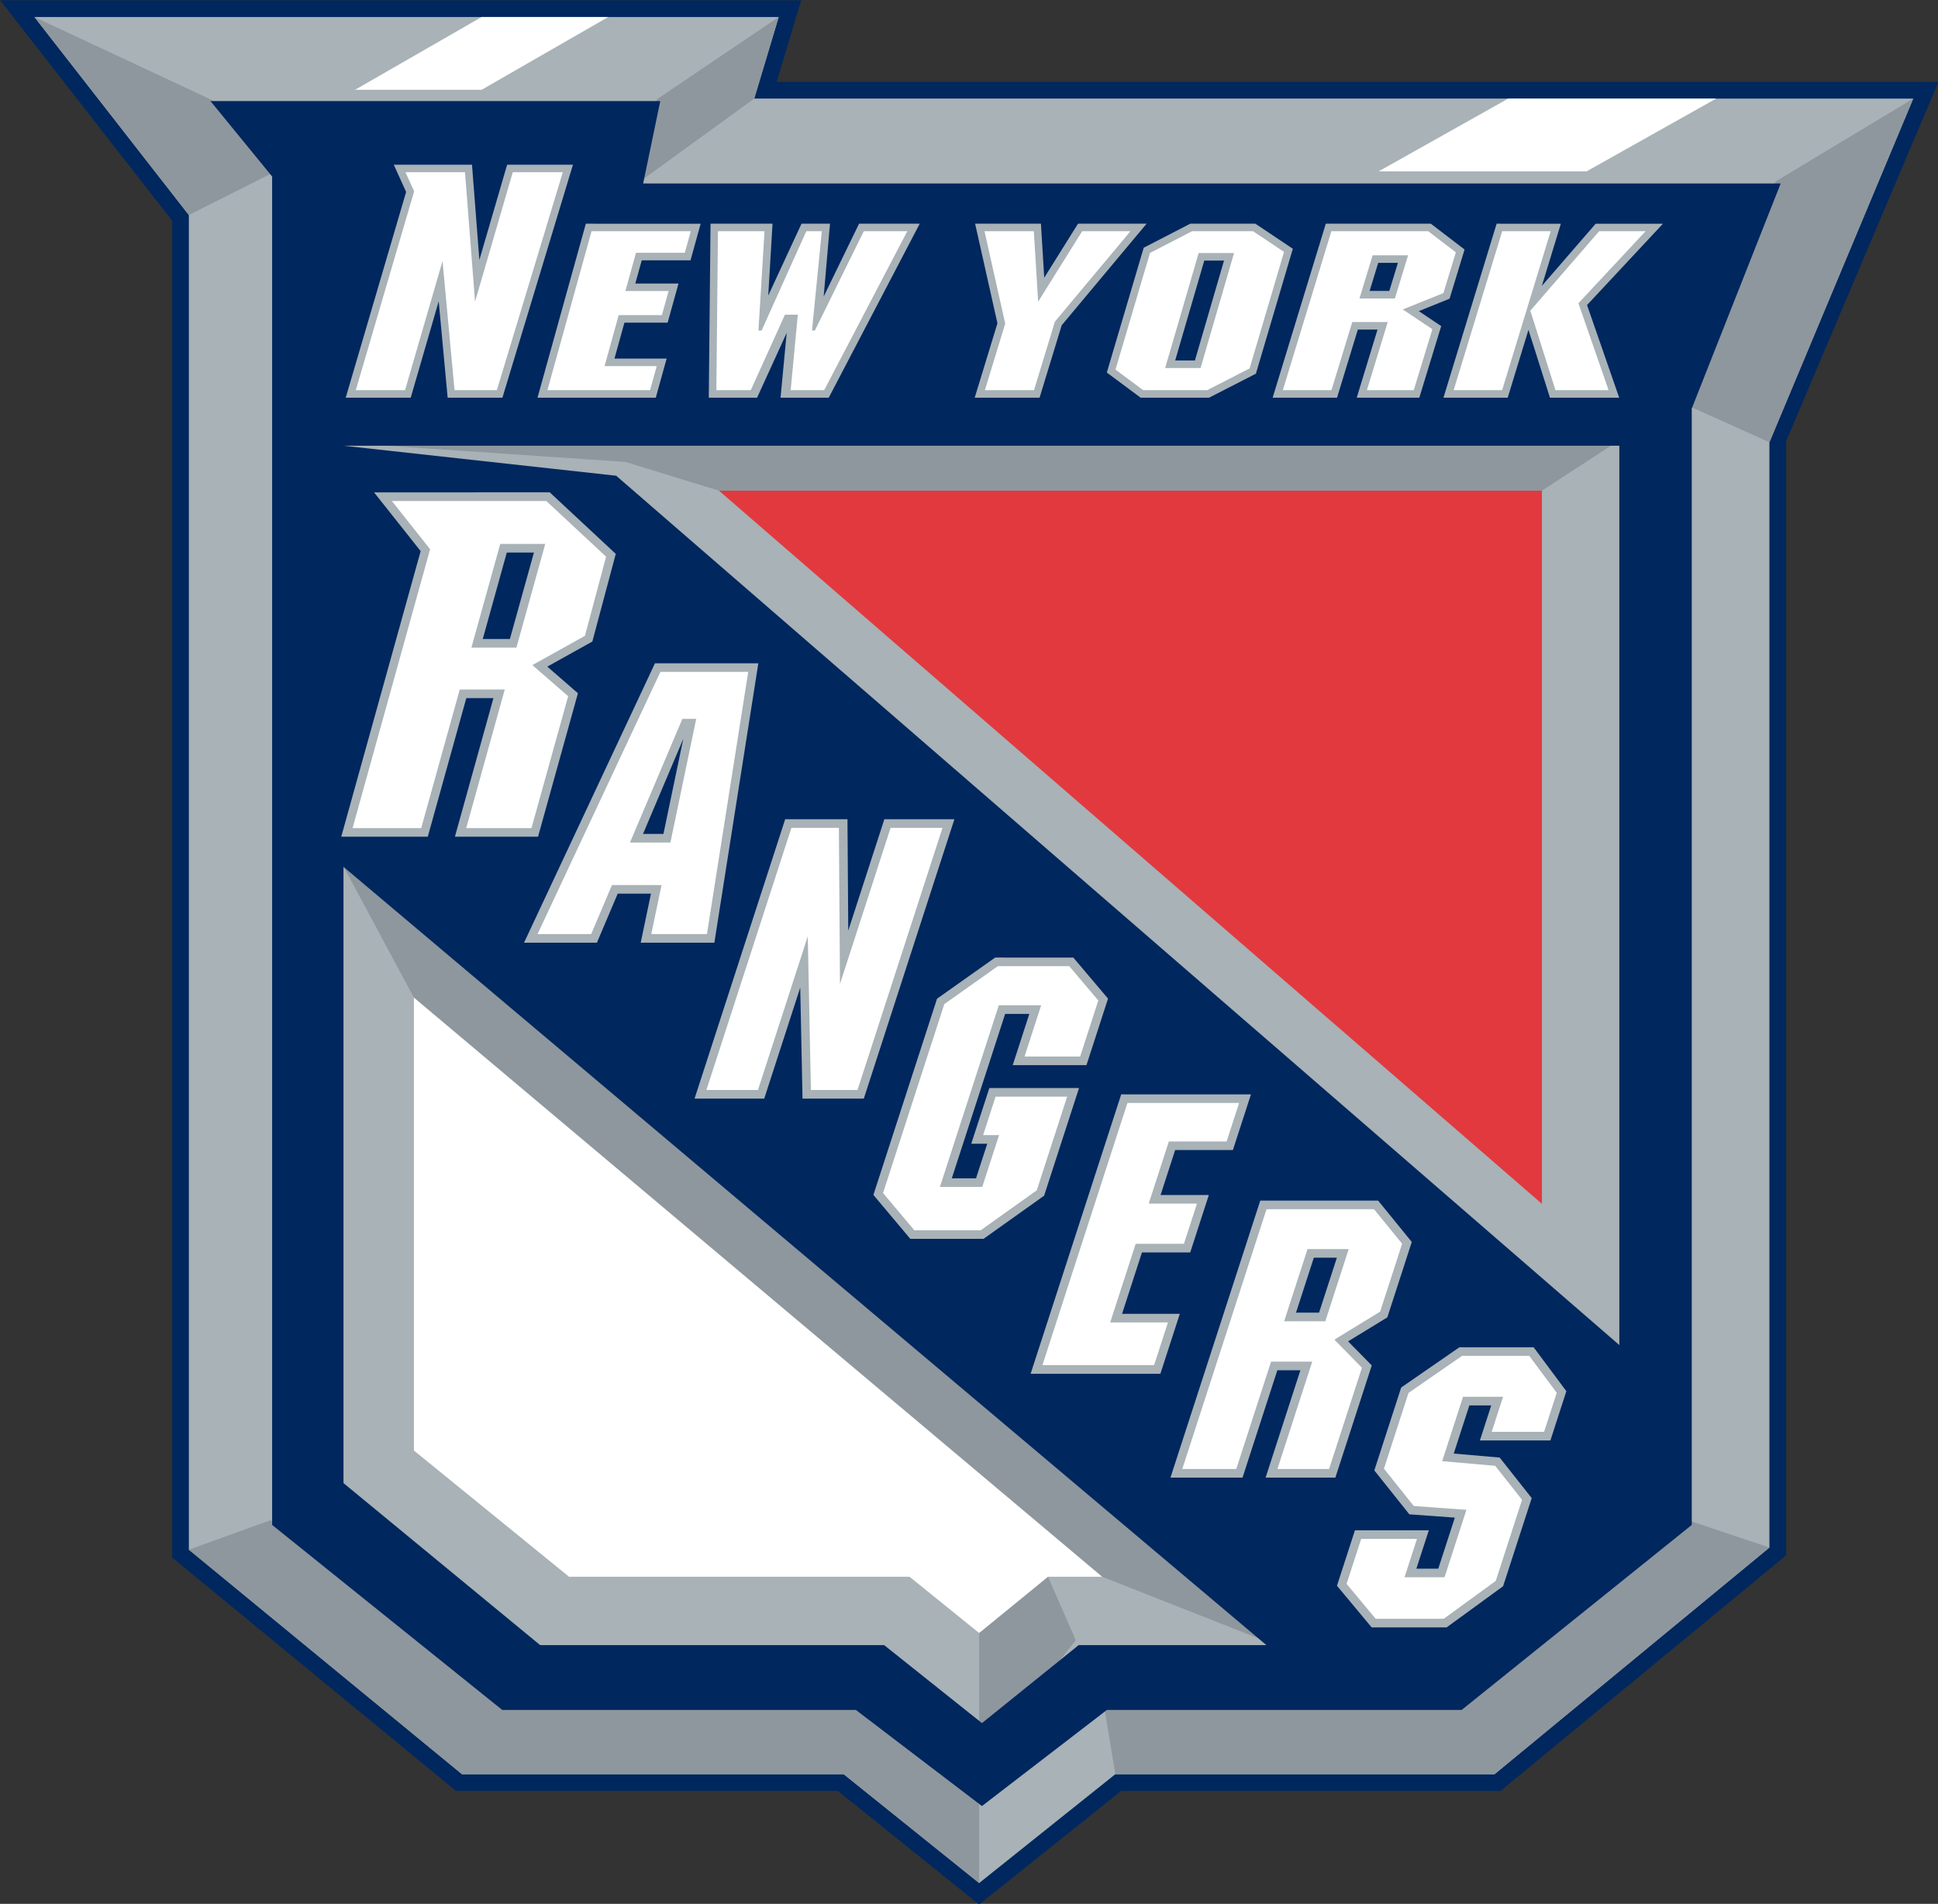
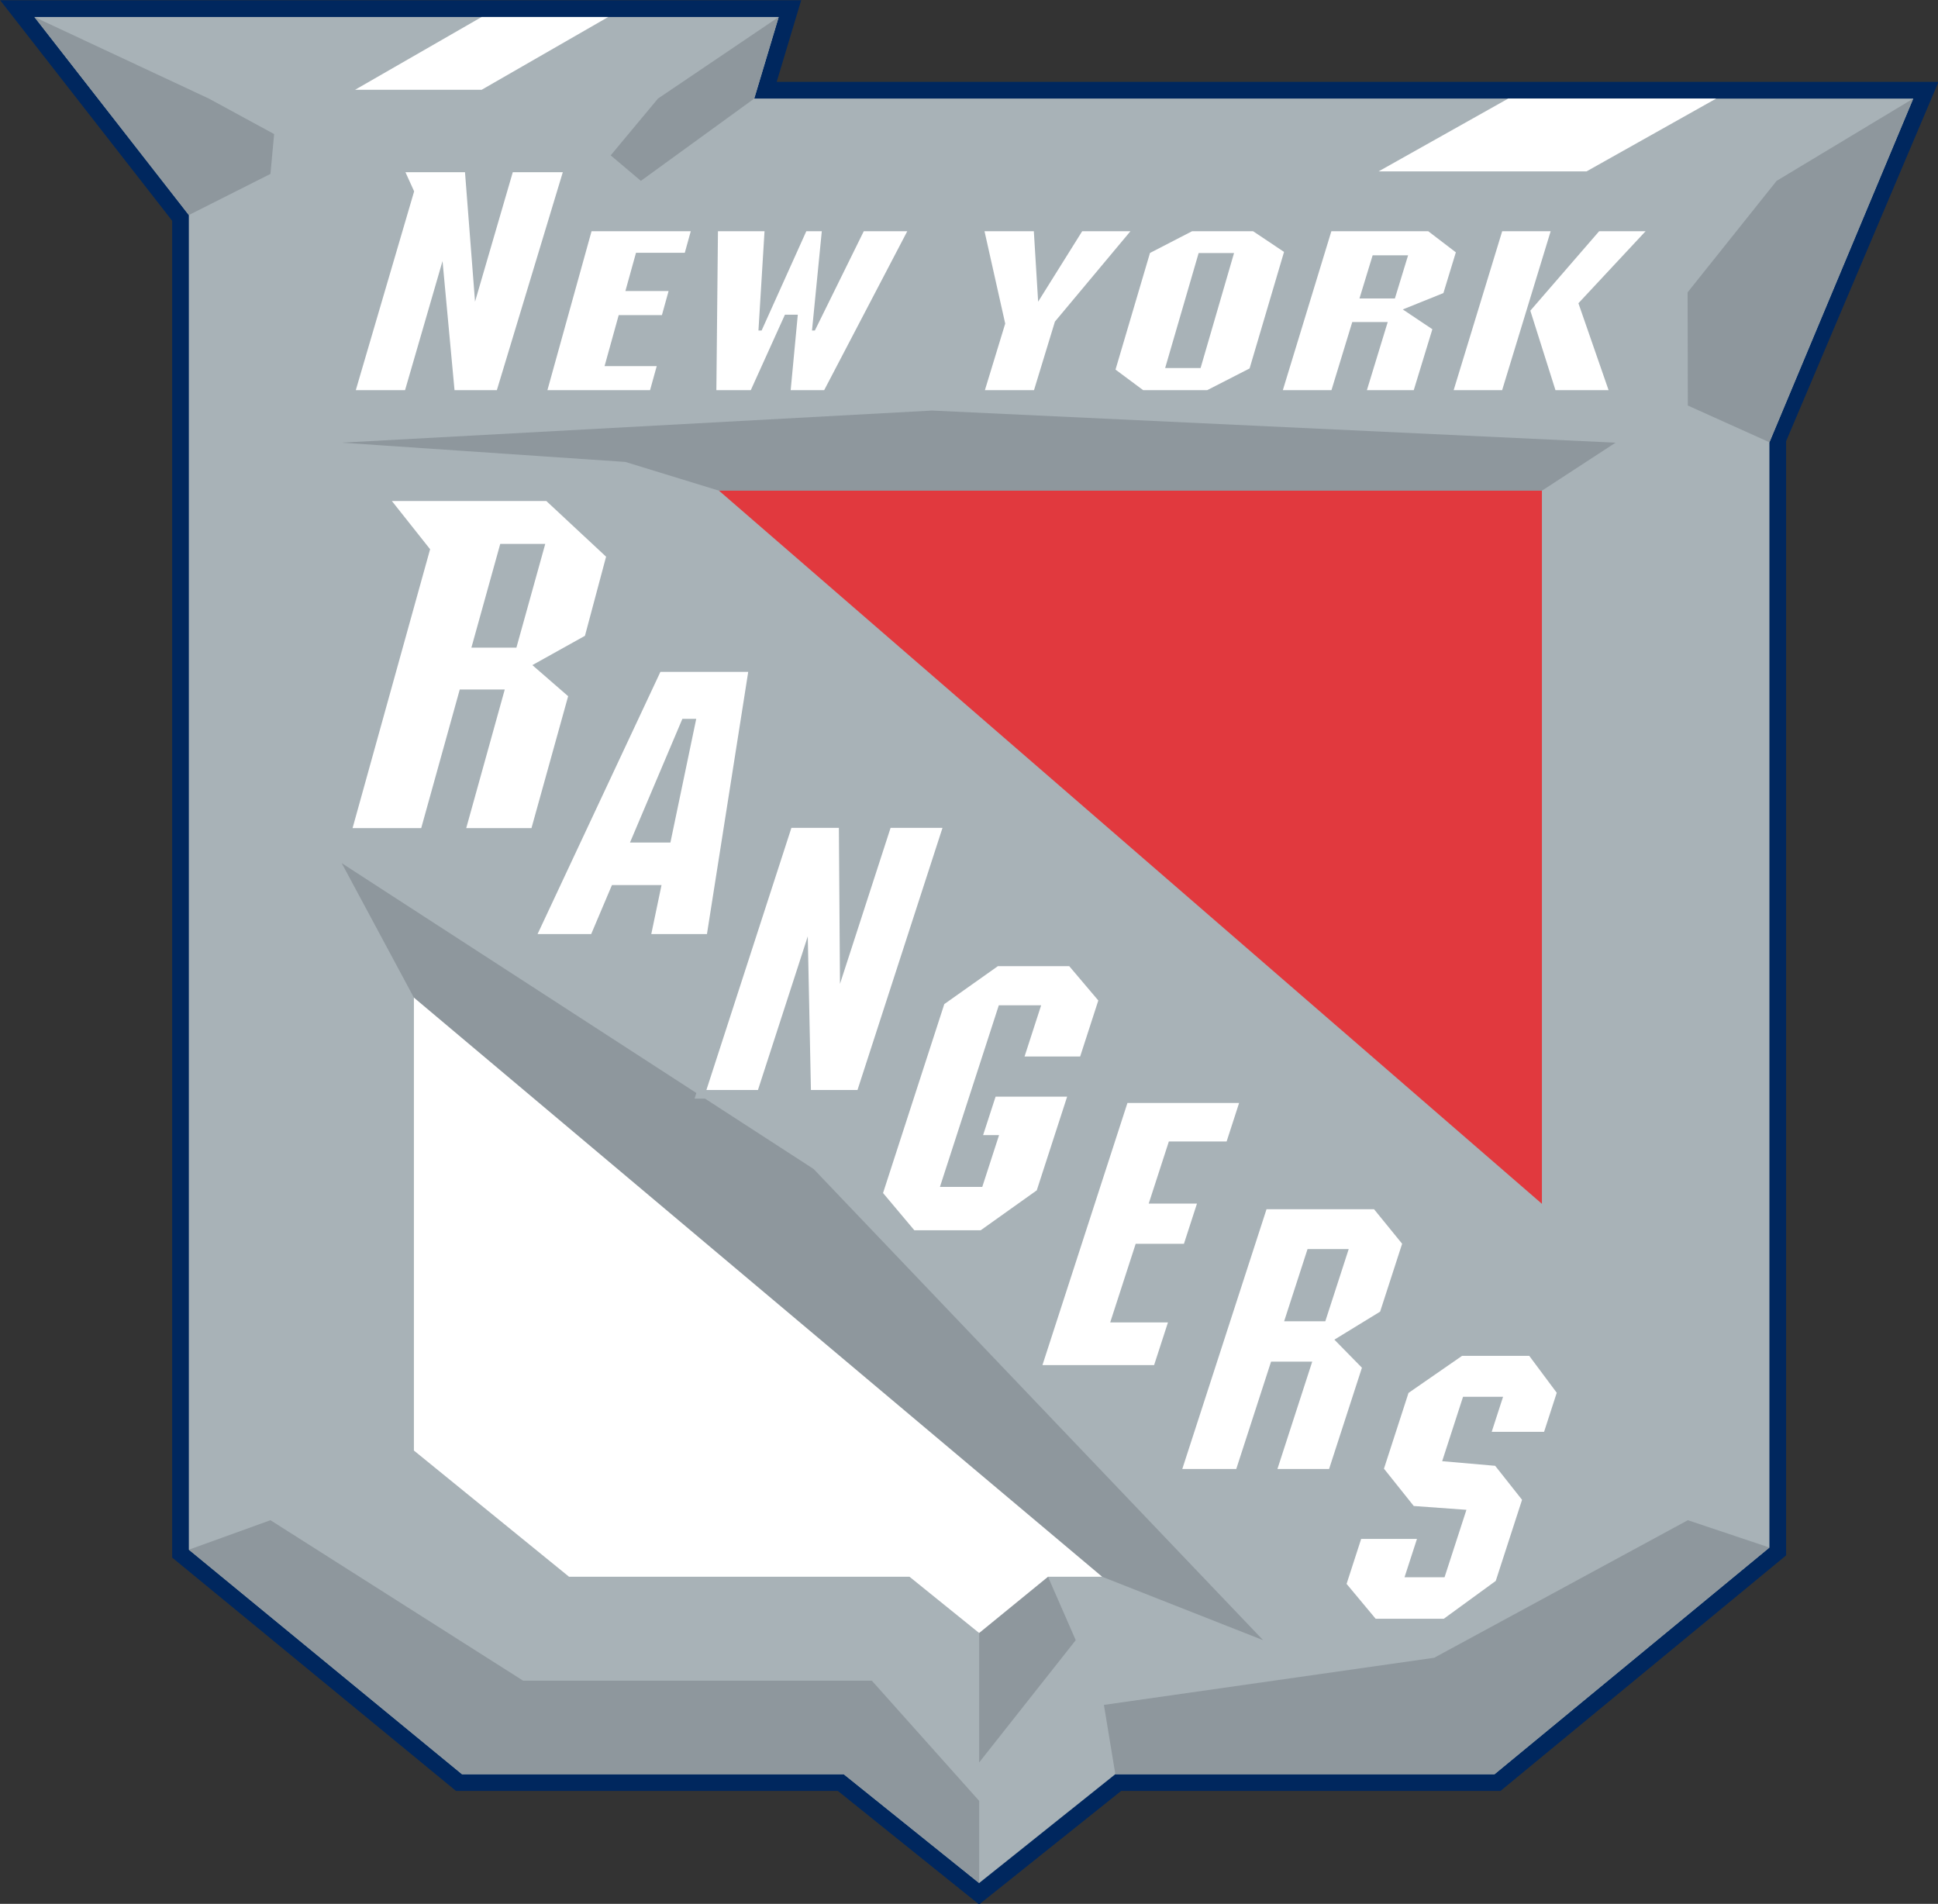
<svg xmlns="http://www.w3.org/2000/svg" xmlns:ns1="http://www.inkscape.org/namespaces/inkscape" xmlns:ns2="http://sodipodi.sourceforge.net/DTD/sodipodi-0.dtd" width="114.363mm" height="112.342mm" viewBox="0 0 114.363 112.342" version="1.1" id="svg40" ns1:version="1.0.2-2 (e86c870879, 2021-01-15)" ns2:docname="New_York_Rangers_1996_Alt_2.svg">
  <rect x="0" y="0" width="114.363" height="112.342" fill="#333333" stroke="none" />
  <defs id="defs34" />
  <ns2:namedview id="base" pagecolor="#ffffff" bordercolor="#666666" borderopacity="1.0" ns1:pageopacity="0.0" ns1:pageshadow="2" ns1:zoom="1" ns1:cx="218.50894" ns1:cy="213.85392" ns1:document-units="mm" ns1:current-layer="layer1" ns1:document-rotation="0" showgrid="false" ns1:window-width="1366" ns1:window-height="705" ns1:window-x="-8" ns1:window-y="-8" ns1:window-maximized="1" showguides="true" ns1:guide-bbox="true" ns1:snap-global="true" />
  <g ns1:label="Layer 1" ns1:groupmode="layer" id="layer1" style="display:inline;opacity:1" transform="translate(-53.997,-98.894)">
    <g id="g2379" transform="matrix(0.955,0,0,0.955,7.043,10.552)" style="stroke-width:1.047">
      <path style="color:#000000;font-style:normal;font-variant:normal;font-weight:normal;font-stretch:normal;font-size:medium;line-height:normal;font-family:sans-serif;font-variant-ligatures:normal;font-variant-position:normal;font-variant-caps:normal;font-variant-numeric:normal;font-variant-alternates:normal;font-variant-east-asian:normal;font-feature-settings:normal;font-variation-settings:normal;text-indent:0;text-align:start;text-decoration:none;text-decoration-line:none;text-decoration-style:solid;text-decoration-color:#000000;letter-spacing:normal;word-spacing:normal;text-transform:none;writing-mode:lr-tb;direction:ltr;text-orientation:mixed;dominant-baseline:auto;baseline-shift:baseline;text-anchor:start;white-space:normal;shape-padding:0;shape-margin:0;inline-size:0;clip-rule:nonzero;display:inline;overflow:visible;visibility:visible;isolation:auto;mix-blend-mode:normal;color-interpolation:sRGB;color-interpolation-filters:linearRGB;solid-color:#000000;solid-opacity:1;vector-effect:none;fill:#00275e;fill-opacity:1;fill-rule:nonzero;stroke:none;stroke-width:1.047;stroke-linecap:butt;stroke-linejoin:miter;stroke-miterlimit:4;stroke-dasharray:none;stroke-dashoffset:21.579;stroke-opacity:1;paint-order:markers stroke fill;color-rendering:auto;image-rendering:auto;shape-rendering:auto;text-rendering:auto;enable-background:accumulate;stop-color:#000000" d="m 49.176,92.521 10.629,13.625 v 82.598 l 17.539,14.418 h 23.594 l 8.73,7.016 8.779,-7.016 h 23.439 l 17.648,-14.553 V 119.762 L 168.949,97.562 H 97.16 l 1.512,-5.041 z" id="path2036" ns2:nodetypes="cccccccccccccc" />
      <path style="color:#000000;font-style:normal;font-variant:normal;font-weight:normal;font-stretch:normal;font-size:medium;line-height:normal;font-family:sans-serif;font-variant-ligatures:normal;font-variant-position:normal;font-variant-caps:normal;font-variant-numeric:normal;font-variant-alternates:normal;font-variant-east-asian:normal;font-feature-settings:normal;font-variation-settings:normal;text-indent:0;text-align:start;text-decoration:none;text-decoration-line:none;text-decoration-style:solid;text-decoration-color:#000000;letter-spacing:normal;word-spacing:normal;text-transform:none;writing-mode:lr-tb;direction:ltr;text-orientation:mixed;dominant-baseline:auto;baseline-shift:baseline;text-anchor:start;white-space:normal;shape-padding:0;shape-margin:0;inline-size:0;clip-rule:nonzero;display:inline;overflow:visible;visibility:visible;isolation:auto;mix-blend-mode:normal;color-interpolation:sRGB;color-interpolation-filters:linearRGB;solid-color:#000000;solid-opacity:1;vector-effect:none;fill:#a8b2b7;fill-opacity:1;fill-rule:nonzero;stroke:none;stroke-width:2.163;stroke-linecap:butt;stroke-linejoin:miter;stroke-miterlimit:4;stroke-dasharray:none;stroke-dashoffset:21.579;stroke-opacity:1;paint-order:markers stroke fill;color-rendering:auto;image-rendering:auto;shape-rendering:auto;text-rendering:auto;enable-background:accumulate;stop-color:#000000" d="m 51.291,93.554 9.545,12.238 v 82.464 l 16.877,13.873 h 23.587 l 8.369,6.726 8.415,-6.726 h 23.432 l 16.986,-14.005 v -68.292 l 8.887,-21.236 H 95.772 l 1.512,-5.042 z" id="path2038" ns2:nodetypes="cccccccccccccc" />
      <path id="path2054" style="font-variation-settings:normal;opacity:1;vector-effect:none;fill:#8e979d;fill-opacity:1;stroke:none;stroke-width:0.612;stroke-linecap:butt;stroke-linejoin:miter;stroke-miterlimit:4;stroke-dasharray:none;stroke-dashoffset:21.579;stroke-opacity:1;paint-order:markers stroke fill;stop-color:#000000;stop-opacity:1" d="m 51.291,93.554 9.545,12.238 5.042,-2.542 0.228,-2.461 -4.032,-2.193 z m 45.993,0 -7.461,5.042 -2.921,3.508 1.865,1.576 7.004,-5.084 z m 70.105,5.042 -8.443,5.084 -5.5,6.889 0.014,6.993 5.042,2.27 z m -60.63,19.276 -36.479,1.984 17.529,1.191 5.788,1.777 26.921,2.593 23.926,-2.593 4.55,-2.967 z m -36.479,27.964 4.462,8.31 34.928,39.26 v 7.997 l 5.968,-7.555 -1.713,-3.917 0.541,-0.522 2.806,0.522 9.945,3.917 -27.778,-29.115 z m -4.401,40.599 -5.042,1.822 16.878,13.873 h 23.587 l 8.368,6.726 v -5.079 l -6.631,-7.426 H 81.492 Z m 87.582,0 -15.674,8.5 -20.408,2.912 0.706,4.282 h 23.432 l 16.986,-14.005 z" ns2:nodetypes="ccccccccccccccccccccccccccccccccccccccccccccccccccccc" />
-       <path id="path2018" style="color:#000000;font-style:normal;font-variant:normal;font-weight:normal;font-stretch:normal;font-size:medium;line-height:normal;font-family:sans-serif;font-variant-ligatures:normal;font-variant-position:normal;font-variant-caps:normal;font-variant-numeric:normal;font-variant-alternates:normal;font-variant-east-asian:normal;font-feature-settings:normal;font-variation-settings:normal;text-indent:0;text-align:start;text-decoration:none;text-decoration-line:none;text-decoration-style:solid;text-decoration-color:#000000;letter-spacing:normal;word-spacing:normal;text-transform:none;writing-mode:lr-tb;direction:ltr;text-orientation:mixed;dominant-baseline:auto;baseline-shift:baseline;text-anchor:start;white-space:normal;shape-padding:0;shape-margin:0;inline-size:0;clip-rule:nonzero;display:inline;overflow:visible;visibility:visible;isolation:auto;mix-blend-mode:normal;color-interpolation:sRGB;color-interpolation-filters:linearRGB;solid-color:#000000;solid-opacity:1;vector-effect:none;fill:#00275e;fill-opacity:1;fill-rule:nonzero;stroke:none;stroke-width:39.916;stroke-linecap:butt;stroke-linejoin:miter;stroke-miterlimit:4;stroke-dasharray:none;stroke-dashoffset:21.579;stroke-opacity:1;paint-order:markers stroke fill;color-rendering:auto;image-rendering:auto;shape-rendering:auto;text-rendering:auto;enable-background:accumulate;stop-color:#000000" d="m 234.615,372.645 14.375,17.59 v 314.398 l 53.652,43.133 h 82.455 L 414.5,770.176 443.637,747.766 h 82.72 l 53.652,-43.133 V 444.328 l 20.734,-52.469 H 335.5 l 3.992,-19.215 z M 265.625,453 h 297.5 V 662.693 L 329.213,459.998 Z m 0,98.189 215.192,181.461 H 437.056 L 414.5,750.836 391.689,732.65 H 311.48 L 265.625,694.875 Z" transform="scale(0.265)" ns2:nodetypes="ccccccccccccccccccccccccccc" />
      <path style="font-variation-settings:normal;opacity:1;vector-effect:none;fill:#e1393e;fill-opacity:1;stroke:none;stroke-width:0.612;stroke-linecap:butt;stroke-linejoin:miter;stroke-miterlimit:4;stroke-dasharray:none;stroke-dashoffset:21.579;stroke-opacity:1;paint-order:markers stroke fill;stop-color:#000000;stop-opacity:1" d="M 144.444,122.824 H 93.596 l 50.848,44.062 z" id="path1720" ns2:nodetypes="cccc" />
      <path style="font-variation-settings:normal;opacity:1;vector-effect:none;fill:#ffffff;fill-opacity:1;stroke:none;stroke-width:0.612;stroke-linecap:butt;stroke-linejoin:miter;stroke-miterlimit:4;stroke-dasharray:none;stroke-dashoffset:21.579;stroke-opacity:1;paint-order:markers stroke fill;stop-color:#000000;stop-opacity:1" d="m 113.925,189.93 -4.255,3.475 -4.302,-3.475 H 84.33 l -9.588,-7.8 v -27.986 l 42.529,35.785 z" id="path2010" ns2:nodetypes="cccccccc" />
      <path id="path2063" style="font-variation-settings:normal;opacity:1;vector-effect:none;fill:#ffffff;fill-opacity:1;stroke:none;stroke-width:0.612;stroke-linecap:butt;stroke-linejoin:miter;stroke-miterlimit:4;stroke-dasharray:none;stroke-dashoffset:21.579;stroke-opacity:1;paint-order:markers stroke fill;stop-color:#000000;stop-opacity:1" d="m 142.361,98.596 -8.009,4.498 h 12.85 l 8.009,-4.498 z m -63.432,-5.042 -7.822,4.498 h 7.822 l 7.822,-4.498 z" ns2:nodetypes="cccccccccc" />
      <path id="path2172" style="color:#000000;font-style:normal;font-variant:normal;font-weight:normal;font-stretch:normal;font-size:17.181px;line-height:1;font-family:'ITC Machine';-inkscape-font-specification:'ITC Machine';font-variant-ligatures:normal;font-variant-position:normal;font-variant-caps:normal;font-variant-numeric:normal;font-variant-alternates:normal;font-variant-east-asian:normal;font-feature-settings:normal;font-variation-settings:normal;text-indent:0;text-align:start;text-decoration:none;text-decoration-line:none;text-decoration-style:solid;text-decoration-color:#000000;letter-spacing:0px;word-spacing:0px;text-transform:none;writing-mode:lr-tb;direction:ltr;text-orientation:mixed;dominant-baseline:auto;baseline-shift:baseline;text-anchor:start;white-space:normal;shape-padding:0;shape-margin:0;inline-size:0;clip-rule:nonzero;display:inline;overflow:visible;visibility:visible;isolation:auto;mix-blend-mode:normal;color-interpolation:sRGB;color-interpolation-filters:linearRGB;solid-color:#000000;solid-opacity:1;vector-effect:none;fill:#a8b2b7;fill-opacity:1;fill-rule:evenodd;stroke:none;stroke-width:3.958;stroke-linecap:butt;stroke-linejoin:miter;stroke-miterlimit:5.6;stroke-dasharray:none;stroke-dashoffset:0;stroke-opacity:1;paint-order:normal;color-rendering:auto;image-rendering:auto;shape-rendering:auto;text-rendering:auto;enable-background:accumulate;stop-color:#000000" d="m 277.352,387.475 2.879,6.35 -14.084,47.982 h 15.154 l 6.527,-22.471 2.088,22.471 h 12.771 l 16.447,-54.332 h -15.347 l -6.475,22.197 -1.719,-22.197 z m 44.781,13.76 -11.266,40.572 h 27.579 l 2.531,-9.125 h -12.166 l 2.326,-8.379 h 10.076 l 2.531,-9.123 h -10.068 l 1.492,-5.404 h 11.375 l 2.369,-8.541 z m 29.077,0 -0.406,40.572 h 11.26 l 6.906,-15.127 -1.434,15.127 h 11.236 l 21.217,-40.572 h -14.145 l -8.246,16.973 1.471,-16.973 h -6.645 l -7.752,16.742 0.998,-16.742 z m 61.697,0 5.203,23.217 -5.299,17.355 h 15.125 l 5.16,-16.891 19.791,-23.682 h -15.99 l -7.875,12.594 -0.768,-12.594 z m 50.16,0 -10.852,5.604 -8.6,29.1 7.898,5.869 h 15.93 l 10.939,-5.604 8.607,-29.129 -8.732,-5.84 z m 31.609,0 -12.395,40.572 h 15.014 l 4.852,-15.887 h 4.59 l -4.85,15.887 h 14.594 l 5.102,-16.699 -5.219,-3.49 7.168,-2.895 3.506,-11.471 -7.869,-6.018 z m 39.832,0 -12.395,40.572 h 14.979 l 4.842,-15.834 5.014,15.834 h 16.143 l -7.5,-21.607 17.703,-18.965 h -15.688 l -12.549,14.492 4.43,-14.492 z m -68.164,8.594 h 4.6 L 464.158,433.125 h -4.6 z m 40.557,0.531 h 4.59 l -2,6.541 h -4.592 z" transform="scale(0.265)" ns2:nodetypes="ccccccccccccccccccccccccccccccccccccccccccccccccccccccccccccccccccccccccccccccccccccccccccccc" />
      <path id="path2206" style="color:#000000;font-style:normal;font-variant:normal;font-weight:normal;font-stretch:normal;font-size:17.181px;line-height:1;font-family:'ITC Machine';-inkscape-font-specification:'ITC Machine';font-variant-ligatures:normal;font-variant-position:normal;font-variant-caps:normal;font-variant-numeric:normal;font-variant-alternates:normal;font-variant-east-asian:normal;font-feature-settings:normal;font-variation-settings:normal;text-indent:0;text-align:start;text-decoration:none;text-decoration-line:none;text-decoration-style:solid;text-decoration-color:#000000;letter-spacing:0px;word-spacing:0px;text-transform:none;writing-mode:lr-tb;direction:ltr;text-orientation:mixed;dominant-baseline:auto;baseline-shift:baseline;text-anchor:start;white-space:normal;shape-padding:0;shape-margin:0;inline-size:0;clip-rule:nonzero;display:inline;overflow:visible;visibility:visible;isolation:auto;mix-blend-mode:normal;color-interpolation:sRGB;color-interpolation-filters:linearRGB;solid-color:#000000;solid-opacity:1;vector-effect:none;fill:#ffffff;fill-opacity:1;fill-rule:evenodd;stroke:none;stroke-width:1.841;stroke-linecap:butt;stroke-linejoin:miter;stroke-miterlimit:5.5;stroke-dasharray:none;stroke-dashoffset:0;stroke-opacity:1;paint-order:normal;color-rendering:auto;image-rendering:auto;shape-rendering:auto;text-rendering:auto;enable-background:accumulate;stop-color:#000000" transform="scale(0.265)" d="m 535.807,402.992 -11.316,37.057 h 11.303 l 11.316,-37.057 z m 22.604,0 -16.041,18.521 5.861,18.535 h 12.387 l -7.035,-20.27 15.658,-16.787 z m -62.436,0 -11.316,37.057 h 11.338 l 4.85,-15.885 h 8.268 l -4.855,15.885 h 10.924 l 4.342,-14.209 -6.895,-4.615 9.471,-3.816 2.9,-9.5 -6.43,-4.916 z m 9.625,5.609 h 8.268 l -3.078,10.062 h -8.26 z m -42.113,-5.609 -9.803,5.064 -8.039,27.195 6.451,4.797 h 14.92 l 9.891,-5.064 8.033,-27.172 -7.213,-4.82 z m 1.543,5.078 h 8.254 l -7.803,26.812 h -8.262 z m -49.932,-5.078 4.828,21.533 -4.738,15.523 h 11.449 l 4.879,-15.988 17.605,-21.068 h -11.25 l -10.268,16.424 -1.004,-16.424 z m -62.154,0 -0.369,37.057 h 8.023 l 7.961,-17.598 h 3.002 l -1.662,17.598 h 7.811 l 19.377,-37.057 h -10.143 l -11.402,23.143 h -0.668 l 2.283,-23.143 h -3.611 l -10.422,23.143 h -0.738 l 1.416,-23.143 z m -29.475,0 -10.291,37.057 h 23.932 l 1.557,-5.609 h -12.164 l 3.299,-11.893 h 10.076 l 1.557,-5.611 h -10.076 l 2.475,-8.916 h 11.375 l 1.395,-5.027 z m -43.392,-13.76 2.023,4.459 -13.605,46.357 h 11.486 l 8.74,-30.104 2.797,30.104 h 9.869 l 15.378,-50.816 h -11.663 l -8.801,30.178 -2.34,-30.178 z" ns2:nodetypes="cccccccccccccccccccccccccccccccccccccccccccccccccccccccccccccccccccccccccccccccccccccccccccccccc" />
      <path id="path2356" style="color:#000000;font-style:normal;font-variant:normal;font-weight:normal;font-stretch:normal;font-size:17.181px;line-height:1;font-family:'ITC Machine';-inkscape-font-specification:'ITC Machine';font-variant-ligatures:normal;font-variant-position:normal;font-variant-caps:normal;font-variant-numeric:normal;font-variant-alternates:normal;font-variant-east-asian:normal;font-feature-settings:normal;font-variation-settings:normal;text-indent:0;text-align:start;text-decoration:none;text-decoration-line:none;text-decoration-style:solid;text-decoration-color:#000000;letter-spacing:0px;word-spacing:0px;text-transform:none;writing-mode:lr-tb;direction:ltr;text-orientation:mixed;dominant-baseline:auto;baseline-shift:baseline;text-anchor:start;white-space:normal;shape-padding:0;shape-margin:0;inline-size:0;clip-rule:nonzero;display:inline;overflow:visible;visibility:visible;isolation:auto;mix-blend-mode:normal;color-interpolation:sRGB;color-interpolation-filters:linearRGB;solid-color:#000000;solid-opacity:1;vector-effect:none;fill:#a8b2b7;fill-opacity:1;fill-rule:evenodd;stroke:none;stroke-width:1.047;stroke-linecap:butt;stroke-linejoin:miter;stroke-miterlimit:4;stroke-dasharray:none;stroke-dashoffset:0;stroke-opacity:1;paint-order:markers stroke fill;color-rendering:auto;image-rendering:auto;shape-rendering:auto;text-rendering:auto;enable-background:accumulate;stop-color:#000000" d="m 139.344,175.75 -3.596,2.486 -1.66,5.123 2.164,2.713 2.811,0.203 -1.023,3.154 h -1.354 l 0.77,-2.371 h -4.566 l -1.111,3.428 2.145,2.572 h 4.631 l 3.49,-2.543 1.768,-5.447 -1.98,-2.504 -2.838,-0.246 0.965,-2.975 h 1.352 l -0.701,2.164 h 4.357 l 0.986,-3.043 -2.023,-2.715 z m -12.304,-9.062 -5.549,17.115 h 4.453 l 2.151,-6.631 h 1.424 l -2.149,6.631 h 4.311 l 2.248,-6.932 -1.461,-1.486 2.424,-1.484 1.51,-4.658 -2.078,-2.555 z m 3.31,3.527 h 1.424 l -1.101,3.396 h -1.424 z m -11.902,-10.092 -5.598,17.264 h 8.018 l 1.201,-3.703 H 118.5 l 1.23,-3.795 h 2.982 l 1.15,-3.547 h -2.982 l 0.9,-2.777 h 3.568 l 1.117,-3.441 z m -7.789,-8.453 -3.592,2.543 -3.932,12.123 2.281,2.715 h 4.523 l 3.744,-2.666 2.158,-6.652 h -5.541 l -1.119,3.441 h 0.988 l -0.693,2.137 h -1.496 l 3.295,-10.158 h 1.494 l -1.025,3.164 h 4.557 l 1.332,-4.111 -2.145,-2.535 z m -12.975,-8.547 -5.6,17.264 h 4.305 l 2.225,-6.859 0.141,6.859 h 3.787 l 5.598,-17.264 h -4.328 l -2.23,6.879 -0.049,-6.879 z m -8.047,-9.635 -8.09,17.264 h 4.504 l 1.284,-3.029 h 2.055 l -0.633,3.029 h 4.551 l 2.717,-17.264 z m 1.75,4.669 -1.226,5.873 h -1.262 z m -19.107,-15.23 2.879,3.631 -4.906,17.644 h 5.347 l 2.381,-8.562 h 1.676 l -2.381,8.562 h 5.137 l 2.465,-8.863 -1.892,-1.645 2.783,-1.551 1.447,-5.416 -4.08,-3.801 z m 8.203,3.717 h 1.676 l -1.486,5.344 h -1.676 z" ns2:nodetypes="cccccccccccccccccccccccccccccccccccccccccccccccccccccccccccccccccccccccccccccccccccccccccccccccccccccccccccccccccccc" />
      <path id="path2358" style="color:#000000;font-style:normal;font-variant:normal;font-weight:normal;font-stretch:normal;font-size:17.181px;line-height:1;font-family:'ITC Machine';-inkscape-font-specification:'ITC Machine';font-variant-ligatures:normal;font-variant-position:normal;font-variant-caps:normal;font-variant-numeric:normal;font-variant-alternates:normal;font-variant-east-asian:normal;font-feature-settings:normal;font-variation-settings:normal;text-indent:0;text-align:start;text-decoration:none;text-decoration-line:none;text-decoration-style:solid;text-decoration-color:#000000;letter-spacing:0px;word-spacing:0px;text-transform:none;writing-mode:lr-tb;direction:ltr;text-orientation:mixed;dominant-baseline:auto;baseline-shift:baseline;text-anchor:start;white-space:normal;shape-padding:0;shape-margin:0;inline-size:0;clip-rule:nonzero;display:inline;overflow:visible;visibility:visible;isolation:auto;mix-blend-mode:normal;color-interpolation:sRGB;color-interpolation-filters:linearRGB;solid-color:#000000;solid-opacity:1;vector-effect:none;fill:#ffffff;fill-opacity:1;fill-rule:evenodd;stroke:none;stroke-width:1.115;stroke-linecap:butt;stroke-linejoin:miter;stroke-miterlimit:4;stroke-dasharray:none;stroke-dashoffset:0;stroke-opacity:1;paint-order:markers stroke fill;color-rendering:auto;image-rendering:auto;shape-rendering:auto;text-rendering:auto;enable-background:accumulate;stop-color:#000000" d="m 133.275,187.591 -0.901,2.779 1.797,2.155 h 4.209 l 3.211,-2.339 1.625,-5.012 -1.661,-2.1 -3.275,-0.286 1.29,-3.979 h 2.473 l -0.702,2.164 h 3.237 l 0.782,-2.412 -1.699,-2.281 h -4.151 l -3.31,2.291 -1.517,4.68 1.841,2.306 3.255,0.236 -1.352,4.168 h -2.473 l 0.769,-2.37 z m -11.053,-4.322 h 3.335 l 2.15,-6.631 h 2.544 l -2.15,6.631 h 3.192 l 2.029,-6.256 -1.702,-1.734 2.826,-1.731 1.36,-4.195 -1.736,-2.133 h -6.643 z m 8.837,-9.125 h -2.544 l 1.447,-4.463 h 2.544 z m -17.479,2.709 h 6.9 l 0.856,-2.638 h -3.569 l 1.575,-4.859 h 2.982 l 0.805,-2.483 h -2.982 l 1.246,-3.841 h 3.569 l 0.771,-2.378 h -6.9 z m -6.064,-22.307 -3.785,11.673 1.933,2.3 h 4.104 l 3.462,-2.466 1.877,-5.788 h -4.421 l -0.772,2.377 h 0.986 l -1.038,3.2 h -2.616 l 3.639,-11.223 h 2.616 l -1.026,3.165 h 3.436 l 1.122,-3.462 -1.795,-2.119 h -4.413 z m -14.7,5.308 h 3.185 l 3.079,-9.494 0.195,9.494 h 2.877 l 5.253,-16.199 h -3.208 l -3.127,9.643 -0.068,-9.643 h -2.933 z m -10.433,-9.635 h 3.314 l 1.283,-3.029 h 3.063 l -0.633,3.029 h 3.44 l 2.55,-16.199 h -5.427 z m 5.711,-5.656 3.238,-7.643 h 0.856 l -1.596,7.643 z m -17.142,-0.892 h 4.242 l 2.381,-8.563 h 2.781 l -2.381,8.563 h 4.032 l 2.266,-8.149 -2.211,-1.922 3.249,-1.81 1.306,-4.889 -3.693,-3.441 h -9.544 l 2.363,2.98 z M 81.076,132.521 H 78.295 l 1.782,-6.408 h 2.781 z" ns2:nodetypes="ccccccccccccccccccccccccccccccccccccccccccccccccccccccccccccccccccccccccccccccccccccccccccccccccccccccccccccccccccccc" />
    </g>
  </g>
</svg>